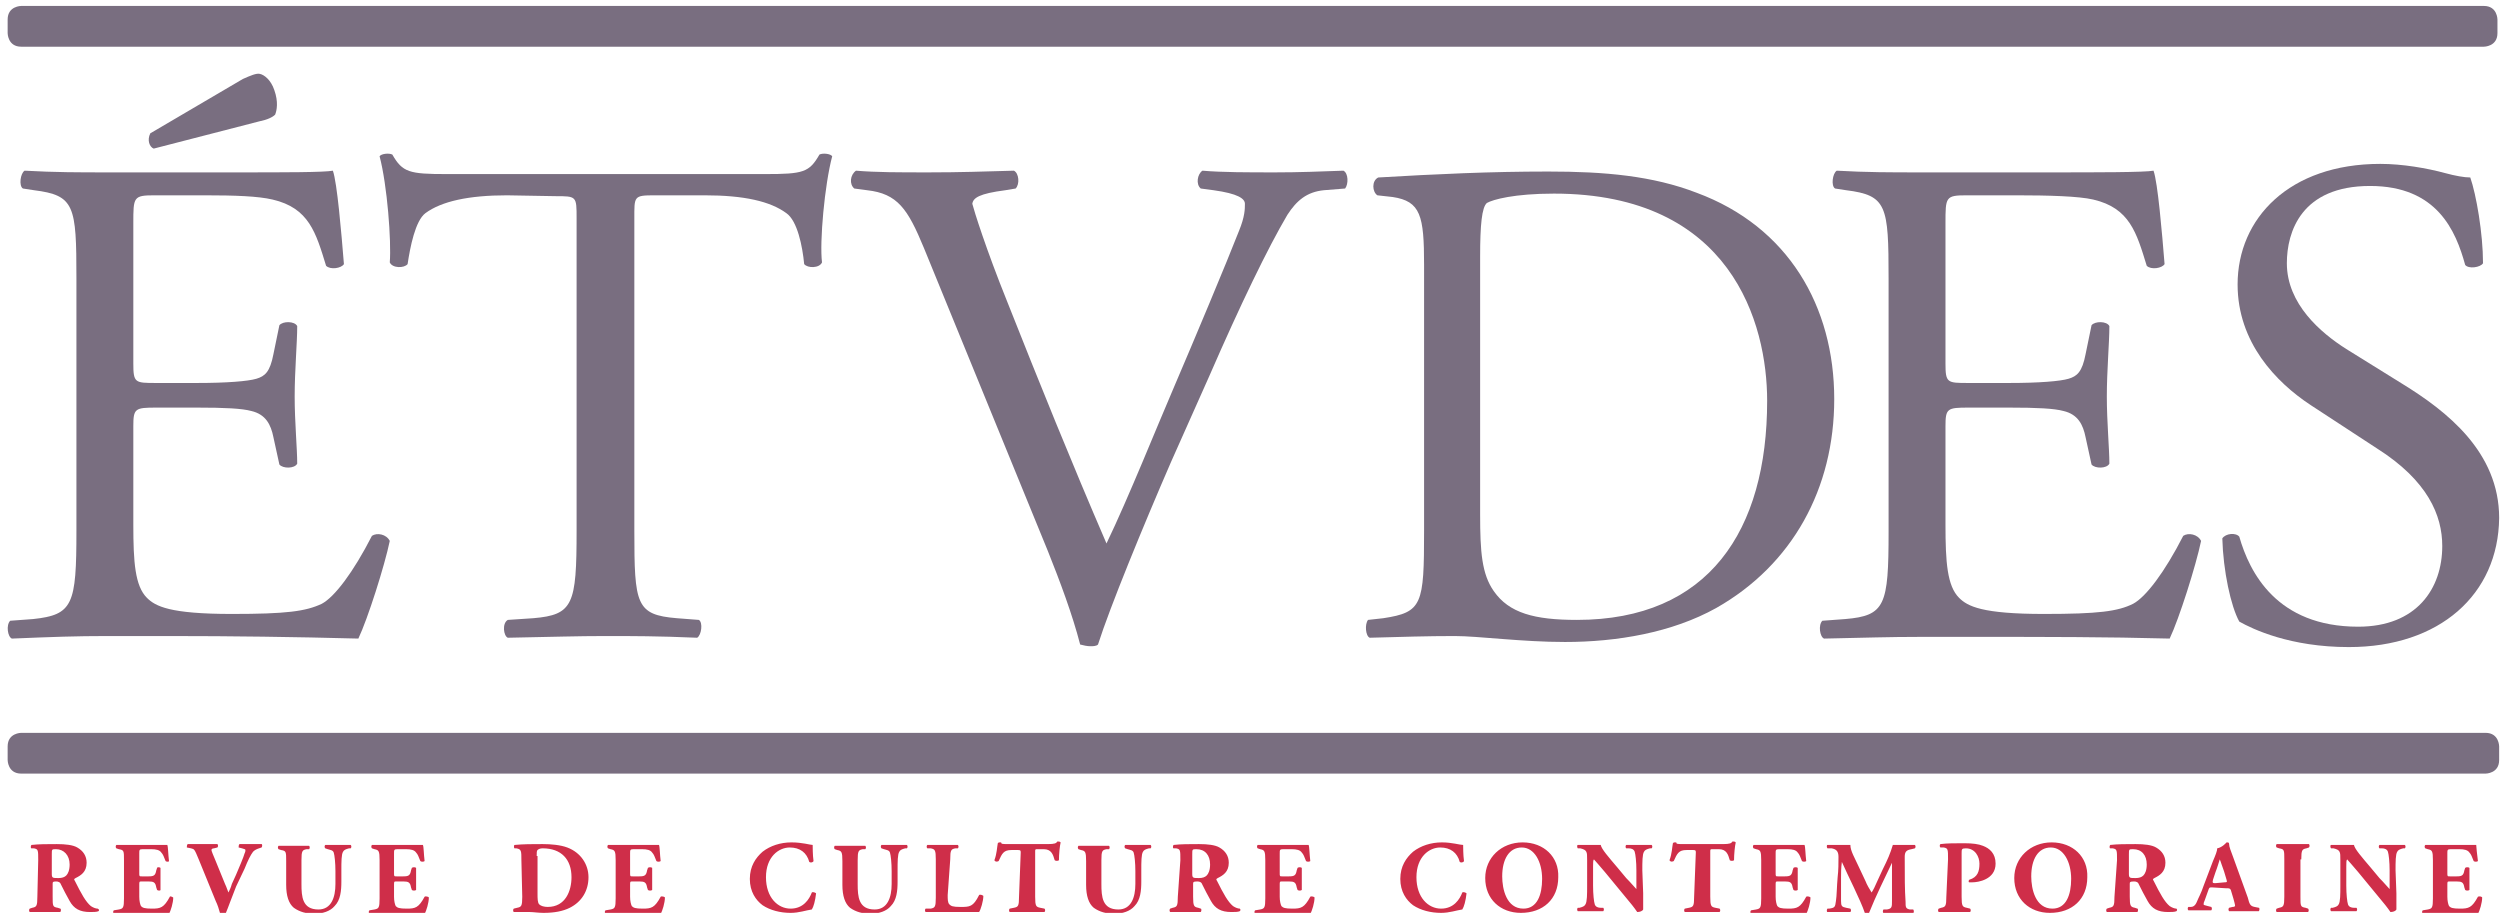
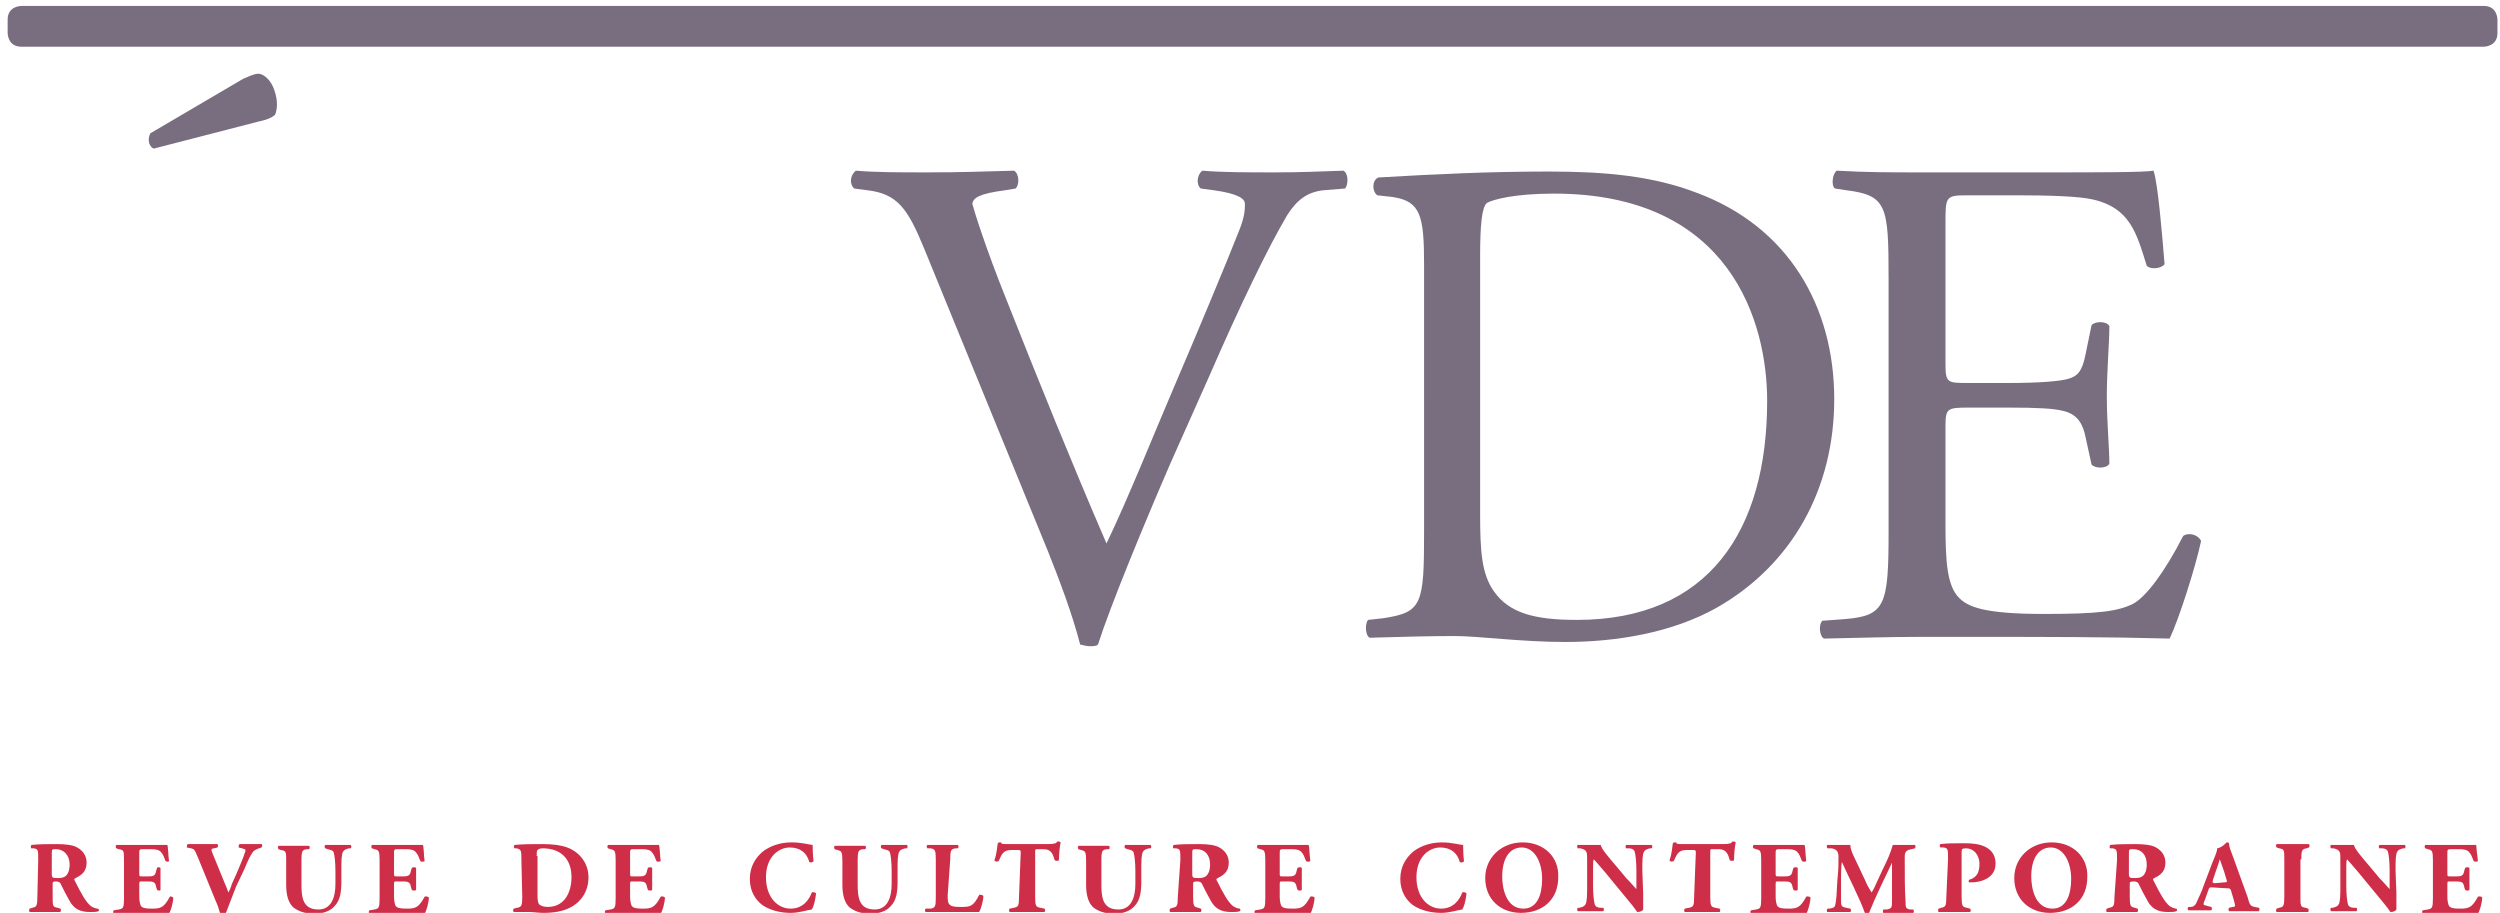
<svg xmlns="http://www.w3.org/2000/svg" xmlns:xlink="http://www.w3.org/1999/xlink" version="1.1" id="Calque_1" x="0px" y="0px" viewBox="0 0 294.4 107.5" style="enable-background:new 0 0 294.4 107.5;" xml:space="preserve">
  <style type="text/css">
	.st0{clip-path:url(#SVGID_00000130637876139961335580000001709108093524679042_);fill:#796E80;}
	.st1{clip-path:url(#SVGID_00000106116407533422791530000000655707284514401723_);fill:#796E80;}
	.st2{clip-path:url(#SVGID_00000039840523829024281410000002590993995427573399_);fill:#796E80;}
	.st3{clip-path:url(#SVGID_00000087373213566935412710000003923143566045545858_);fill:#796E80;}
	.st4{clip-path:url(#SVGID_00000005266610424055980810000003489535795246974641_);fill:#796E80;}
	.st5{clip-path:url(#SVGID_00000029025118341639437570000003320884998558317199_);fill:#796E80;}
	.st6{clip-path:url(#SVGID_00000163753900592153307910000005100194145829566336_);fill:#796E80;}
	.st7{clip-path:url(#SVGID_00000110430219802079347030000017971554995057414802_);fill:#796E80;}
	.st8{clip-path:url(#SVGID_00000088829376160557259560000001939551105154947240_);fill:#796E80;}
	.st9{clip-path:url(#SVGID_00000180363920739675002000000016064147227445258908_);fill:#CF2E49;}
</style>
  <g>
    <g>
      <g>
        <defs>
          <rect id="SVGID_1_" x="0.9" y="0.7" width="293.5" height="106.8" />
        </defs>
        <clipPath id="SVGID_00000123408464172010397600000000664713030059803827_">
          <use xlink:href="#SVGID_1_" style="overflow:visible;" />
        </clipPath>
-         <path style="clip-path:url(#SVGID_00000123408464172010397600000000664713030059803827_);fill:#796E80;" d="M9,32.8     c0-8.6-0.2-9.8-5-10.4l-1.3-0.2c-0.5-0.3-0.3-1.8,0.2-2.1c3.6,0.2,6.4,0.2,9.7,0.2h15.5c5.3,0,10.1,0,11.1-0.2     c0.5,1.4,1,7.3,1.3,11c-0.3,0.5-1.6,0.7-2.1,0.2c-1.2-3.9-2-6.8-6.3-7.8c-1.7-0.4-4.4-0.5-8-0.5h-5.9c-2.5,0-2.5,0.2-2.5,3.3     v16.5c0,2.3,0.2,2.3,2.7,2.3h4.8c3.5,0,6-0.2,7-0.5c1-0.3,1.6-0.8,2-2.9l0.7-3.4c0.4-0.5,1.8-0.5,2.1,0.1c0,2-0.3,5.2-0.3,8.3     c0,3,0.3,6.1,0.3,7.9c-0.3,0.6-1.7,0.6-2.1,0.1l-0.7-3.2c-0.3-1.5-0.9-2.7-2.6-3.1c-1.1-0.3-3.1-0.4-6.4-0.4h-4.8     c-2.5,0-2.7,0.1-2.7,2.2v11.6c0,4.4,0.2,7.2,1.6,8.6c1,1,2.7,1.9,10,1.9c6.4,0,8.7-0.3,10.6-1.2c1.5-0.8,3.7-3.7,5.9-8     c0.6-0.4,1.7-0.2,2.1,0.6c-0.6,2.9-2.6,9.2-3.7,11.5C34.7,75,27.3,74.9,20,74.9h-7.4C9,74.9,6.2,75,1.4,75.2     c-0.5-0.2-0.7-1.6-0.2-2.1l2.7-0.2C8.6,72.4,9,71.2,9,62.5L9,32.8L9,32.8L9,32.8z" />
      </g>
    </g>
    <g>
      <g>
        <defs>
          <rect id="SVGID_00000170973504005582204690000012501752663071308928_" x="0.9" y="0.7" width="293.5" height="106.8" />
        </defs>
        <clipPath id="SVGID_00000125600281722992274040000011192930966719049897_">
          <use xlink:href="#SVGID_00000170973504005582204690000012501752663071308928_" style="overflow:visible;" />
        </clipPath>
        <path style="clip-path:url(#SVGID_00000125600281722992274040000011192930966719049897_);fill:#796E80;" d="M167.7,31.2     c0-5.8-0.4-7.5-3.7-8l-1.8-0.2c-0.6-0.4-0.7-1.7,0.1-2.1c6.8-0.4,13.2-0.7,20-0.7c6.7,0,12.3,0.5,17.5,2.5     c10.8,4,16.2,13.4,16.2,24.3c0,10.5-4.9,19.5-13.9,24.6c-5.2,2.9-11.7,4-17.8,4c-5.1,0-10.2-0.7-13-0.7c-3.3,0-6.2,0.1-10,0.2     c-0.5-0.2-0.6-1.6-0.2-2.1l1.8-0.2c4.6-0.7,4.8-1.6,4.8-10.3L167.7,31.2L167.7,31.2z M174.3,60.6c0,4.4,0.2,7,1.6,9     c1.8,2.6,4.8,3.4,9.8,3.4c15.5,0,22.4-10.5,22.4-25.8c0-9.1-4.2-24.4-25.1-24.4c-4.7,0-7.2,0.7-7.9,1.1c-0.6,0.5-0.8,2.6-0.8,6.3     L174.3,60.6L174.3,60.6z" />
      </g>
    </g>
    <g>
      <g>
        <defs>
          <rect id="SVGID_00000106120706646788290960000007909609274909455537_" x="0.9" y="0.7" width="293.5" height="106.8" />
        </defs>
        <clipPath id="SVGID_00000008834137921774423410000005164760500373754032_">
          <use xlink:href="#SVGID_00000106120706646788290960000007909609274909455537_" style="overflow:visible;" />
        </clipPath>
        <path style="clip-path:url(#SVGID_00000008834137921774423410000005164760500373754032_);fill:#796E80;" d="M222.4,32.8     c0-8.6-0.2-9.8-5-10.4l-1.3-0.2c-0.5-0.3-0.3-1.8,0.2-2.1c3.5,0.2,6.4,0.2,9.7,0.2h15.5c5.3,0,11.1,0,12.1-0.2     c0.5,1.4,1,7.3,1.3,11c-0.3,0.5-1.6,0.7-2.1,0.2c-1.2-3.9-2-6.8-6.3-7.8c-1.7-0.4-5.3-0.5-9-0.5h-5.9c-2.5,0-2.5,0.2-2.5,3.3     v16.5c0,2.3,0.2,2.3,2.7,2.3h4.8c3.5,0,6-0.2,7-0.5c1-0.3,1.6-0.8,2-2.9l0.7-3.4c0.4-0.5,1.8-0.5,2.1,0.1c0,2-0.3,5.2-0.3,8.3     c0,3,0.3,6.1,0.3,7.9c-0.3,0.6-1.7,0.6-2.1,0.1l-0.7-3.2c-0.3-1.5-0.9-2.7-2.6-3.1c-1.1-0.3-3.1-0.4-6.4-0.4h-4.8     c-2.5,0-2.7,0.1-2.7,2.2v11.6c0,4.4,0.2,7.2,1.6,8.6c1,1,2.7,1.9,10,1.9c6.4,0,8.7-0.3,10.5-1.2c1.5-0.8,3.7-3.7,5.9-8     c0.6-0.4,1.7-0.2,2.1,0.6c-0.6,2.9-2.6,9.2-3.7,11.5c-7.4-0.2-14.8-0.2-22.1-0.2H226c-3.5,0-6.4,0.1-11.2,0.2     c-0.5-0.2-0.7-1.6-0.2-2.1l2.7-0.2c4.7-0.4,5.1-1.6,5.1-10.3L222.4,32.8L222.4,32.8L222.4,32.8z" />
      </g>
    </g>
    <g>
      <g>
        <defs>
          <rect id="SVGID_00000157293779692318505510000017464328529684022183_" x="0.9" y="0.7" width="293.5" height="106.8" />
        </defs>
        <clipPath id="SVGID_00000053536134698750910920000003809993411976206002_">
          <use xlink:href="#SVGID_00000157293779692318505510000017464328529684022183_" style="overflow:visible;" />
        </clipPath>
-         <path style="clip-path:url(#SVGID_00000053536134698750910920000003809993411976206002_);fill:#796E80;" d="M276.6,76.2     c-6.9,0-11.3-2.1-12.9-3c-1-1.8-1.9-6-2-9.8c0.4-0.6,1.6-0.7,2-0.2c1.2,4.2,4.4,10.6,14,10.6c6.9,0,9.9-4.5,9.9-9.5     c0-3.6-1.7-7.7-7.7-11.5l-7.8-5.1c-4.1-2.7-8.6-7.4-8.6-14.2c0-7.8,6.1-14.2,16.8-14.2c2.6,0,5.5,0.5,7.7,1.1     c1.1,0.3,2.2,0.5,2.9,0.5c0.7,2,1.5,6.6,1.5,10.1c-0.3,0.5-1.7,0.7-2.1,0.2c-1.1-4-3.3-9.3-11.2-9.3c-8.1,0-9.8,5.4-9.8,9.1     c0,4.8,4,8.2,7,10.1l6.6,4.1c5.2,3.2,11.4,8,11.4,15.8C294.2,70,287.3,76.2,276.6,76.2" />
      </g>
    </g>
    <g>
      <g>
        <defs>
          <rect id="SVGID_00000151517172550311003160000003991087964680391057_" x="0.9" y="0.7" width="293.5" height="106.8" />
        </defs>
        <clipPath id="SVGID_00000103945522775795045630000010150802267908177809_">
          <use xlink:href="#SVGID_00000151517172550311003160000003991087964680391057_" style="overflow:visible;" />
        </clipPath>
-         <path style="clip-path:url(#SVGID_00000103945522775795045630000010150802267908177809_);fill:#796E80;" d="M59.7,23     c-4.5,0-7.7,0.7-9.6,2.1c-1.2,0.9-1.8,4-2.1,6c-0.4,0.5-1.8,0.5-2.1-0.2c0.2-2.5-0.3-9.1-1.2-12.5c0.2-0.3,1.1-0.4,1.5-0.2     c1.2,2.1,2,2.3,6.4,2.3h0.6h36.9c4.5,0,5.2-0.2,6.4-2.3c0.4-0.2,1.3-0.1,1.5,0.2c-0.9,3.4-1.5,10.1-1.2,12.5     c-0.3,0.7-1.7,0.7-2.1,0.2c-0.2-2.1-0.8-5.1-2.1-6c-1.9-1.4-5-2.1-9.6-2.1h-5.9c-2.5,0-2.4,0.1-2.4,2.8v36.7     c0,8.7,0.2,9.9,5,10.3l2.6,0.2c0.5,0.3,0.3,1.8-0.2,2.1c-4.7-0.2-7.5-0.2-10.8-0.2s-6.2,0.1-11.5,0.2c-0.5-0.2-0.7-1.7,0-2.1     l3-0.2c4.7-0.4,5.1-1.6,5.1-10.3V25.7c0-2.6,0-2.6-2.5-2.6L59.7,23L59.7,23z" />
      </g>
    </g>
    <g>
      <g>
        <defs>
          <rect id="SVGID_00000048461859365832506710000012207839823819015827_" x="0.9" y="0.7" width="293.5" height="106.8" />
        </defs>
        <clipPath id="SVGID_00000114034042462759525420000011379668442660359828_">
          <use xlink:href="#SVGID_00000048461859365832506710000012207839823819015827_" style="overflow:visible;" />
        </clipPath>
        <path style="clip-path:url(#SVGID_00000114034042462759525420000011379668442660359828_);fill:#796E80;" d="M108.8,29.2     c-1.9-4.6-3.1-6.4-6.7-6.8l-1.5-0.2c-0.6-0.5-0.5-1.6,0.2-2.1c2.4,0.2,5,0.2,8.6,0.2c3.6,0,6.5-0.1,10-0.2     c0.6,0.3,0.7,1.6,0.2,2.1l-1.2,0.2c-3.1,0.4-3.8,0.9-3.9,1.6c0.2,0.8,1.6,5.3,4.1,11.5c3.8,9.6,7.6,19,11.7,28.5     c2.6-5.4,6-13.9,7.9-18.3c2.4-5.6,6.3-14.9,7.7-18.5c0.7-1.7,0.7-2.6,0.7-3.2s-0.8-1.2-3.7-1.6l-1.5-0.2     c-0.6-0.5-0.4-1.7,0.2-2.1c2.3,0.2,5.4,0.2,8.6,0.2c2.7,0,5.3-0.1,8-0.2c0.6,0.3,0.6,1.6,0.2,2.1l-2.5,0.2     c-2,0.2-3.2,1.2-4.3,2.9c-2.3,3.9-5.5,10.5-9.2,19l-4.5,10.1c-3.3,7.6-7.2,17.1-8.6,21.5c-0.2,0.2-0.6,0.2-0.9,0.2     c-0.4,0-0.8-0.1-1.2-0.2c-0.9-3.5-2.4-7.5-3.8-11L108.8,29.2z" />
      </g>
    </g>
    <g>
      <g>
        <defs>
          <rect id="SVGID_00000066494706277068278840000011532181076271557292_" x="0.9" y="0.7" width="293.5" height="106.8" />
        </defs>
        <clipPath id="SVGID_00000175308430408053878000000018291740870545079699_">
          <use xlink:href="#SVGID_00000066494706277068278840000011532181076271557292_" style="overflow:visible;" />
        </clipPath>
-         <path style="clip-path:url(#SVGID_00000175308430408053878000000018291740870545079699_);fill:#796E80;" d="M2.5,86.3     c0,0-1.6,0-1.6,1.6v1.6c0,0,0,1.6,1.6,1.6h290.2c0,0,1.6,0,1.6-1.6v-1.6c0,0,0-1.6-1.6-1.6H2.5z" />
      </g>
    </g>
    <g>
      <g>
        <defs>
          <rect id="SVGID_00000048494837247498646120000009994007200288089751_" x="0.9" y="0.7" width="293.5" height="106.8" />
        </defs>
        <clipPath id="SVGID_00000129892524794850456080000014692325461288429490_">
          <use xlink:href="#SVGID_00000048494837247498646120000009994007200288089751_" style="overflow:visible;" />
        </clipPath>
        <path style="clip-path:url(#SVGID_00000129892524794850456080000014692325461288429490_);fill:#796E80;" d="M2.5,0.7     c0,0-1.6,0-1.6,1.6v1.6c0,0,0,1.6,1.6,1.6h290c0,0,1.6,0,1.6-1.6V2.3c0,0,0-1.6-1.6-1.6H2.5z" />
      </g>
    </g>
    <g>
      <g>
        <defs>
          <rect id="SVGID_00000181081396550900579750000000428447553019717791_" x="0.9" y="0.7" width="293.5" height="106.8" />
        </defs>
        <clipPath id="SVGID_00000160882220775057049860000001571950503853643933_">
          <use xlink:href="#SVGID_00000181081396550900579750000000428447553019717791_" style="overflow:visible;" />
        </clipPath>
        <path style="clip-path:url(#SVGID_00000160882220775057049860000001571950503853643933_);fill:#796E80;" d="M18.1,17.5     c-0.5-0.2-0.8-1-0.4-1.8l10.9-6.4c0.9-0.4,1.6-0.7,2-0.6c0.5,0.1,1.3,0.7,1.7,1.9c0.5,1.4,0.3,2.4,0.1,2.9     c-0.3,0.3-0.9,0.6-1.9,0.8L18.1,17.5z" />
      </g>
    </g>
    <g>
      <g>
        <defs>
          <rect id="SVGID_00000008853431075171597450000014960965577585242271_" x="0.9" y="0.7" width="293.5" height="106.8" />
        </defs>
        <clipPath id="SVGID_00000062174659326988448300000002201100284374224024_">
          <use xlink:href="#SVGID_00000008853431075171597450000014960965577585242271_" style="overflow:visible;" />
        </clipPath>
        <path style="clip-path:url(#SVGID_00000062174659326988448300000002201100284374224024_);fill:#CF2E49;" d="M4.4,105.6     c0,1.1-0.1,1.2-0.6,1.3L3.5,107c-0.1,0.1-0.1,0.3,0,0.4c0.6,0,1.2,0,1.8,0c0.6,0,1.1,0,1.8,0c0.1-0.1,0.1-0.4,0-0.4l-0.3-0.1     c-0.6-0.1-0.6-0.2-0.6-1.3v-1.5c0-0.2,0-0.3,0.4-0.3c0.3,0,0.5,0.1,0.6,0.4c0.3,0.6,0.6,1.2,1,1.9c0.5,0.9,1.2,1.3,2.4,1.3     c0.4,0,0.8,0,1-0.1c0.1-0.1,0.1-0.2-0.1-0.3c-0.2,0-0.5-0.1-0.8-0.3c-0.6-0.5-1.1-1.4-1.9-3c-0.1-0.1-0.1-0.2,0.1-0.3     c0.6-0.3,1.3-0.7,1.3-1.8c0-0.8-0.4-1.4-1.1-1.8c-0.5-0.3-1.4-0.4-2.4-0.4c-1.2,0-2.1,0-3,0.1c-0.1,0.1-0.1,0.4,0,0.4l0.3,0     c0.5,0.1,0.5,0.2,0.5,1.4L4.4,105.6L4.4,105.6z M6.1,100.6c0-0.6,0-0.6,0.5-0.6c0.9,0,1.6,0.7,1.6,1.8c0,0.7-0.2,1.1-0.4,1.3     c-0.2,0.2-0.5,0.3-0.9,0.3c-0.7,0-0.8,0-0.8-0.5L6.1,100.6L6.1,100.6z M16.4,100.5c0-0.4,0-0.5,0.4-0.5h1c0.6,0,1,0.1,1.2,0.4     c0.2,0.2,0.3,0.5,0.5,1c0.1,0.1,0.4,0.1,0.4,0c-0.1-0.8-0.1-1.7-0.2-1.9c-0.2,0-0.9,0-1.6,0h-2.6c-0.6,0-1.2,0-1.8,0     c-0.1,0.1-0.1,0.3,0,0.4l0.3,0.1c0.6,0.1,0.6,0.2,0.6,1.3v4.5c0,1.1-0.1,1.2-0.6,1.3l-0.6,0.1c-0.1,0.1-0.1,0.3,0,0.4     c0.9,0,1.5,0,2.1,0h1.6c1,0,2.2,0,2.8,0c0.2-0.3,0.5-1.3,0.5-1.9c-0.1-0.1-0.4-0.2-0.4-0.1c-0.7,1.3-1.1,1.4-2.1,1.4     c-0.9,0-1.1-0.1-1.3-0.3c-0.1-0.2-0.2-0.6-0.2-1.1v-1.4c0-0.4,0-0.4,0.3-0.4h0.8c0.6,0,0.8,0.1,0.9,0.7l0.1,0.3     c0.1,0.1,0.4,0.1,0.4,0c0-0.4,0-0.8,0-1.3c0-0.5,0-0.9,0-1.3c-0.1-0.1-0.4-0.1-0.4,0l-0.1,0.3c-0.1,0.6-0.3,0.7-0.9,0.7h-0.8     c-0.3,0-0.3,0-0.3-0.4L16.4,100.5L16.4,100.5z M28.8,102.3c0.4-1,0.7-1.6,1-2c0.2-0.2,0.4-0.3,0.7-0.4l0.3-0.1     c0.1-0.1,0.1-0.4,0-0.4c-0.4,0-0.7,0-1.1,0c-0.5,0-0.9,0-1.5,0c-0.1,0.1-0.1,0.3-0.1,0.4l0.4,0.1c0.3,0.1,0.4,0.1,0.4,0.2     c0,0.1,0,0.2-0.1,0.4c-0.1,0.4-0.7,1.8-1,2.5l-0.5,1.1c-0.1,0.4-0.3,0.8-0.4,1c-0.1-0.2-0.2-0.6-0.4-1l-1.1-2.7     c-0.3-0.7-0.5-1.2-0.5-1.3c0-0.1,0.1-0.2,0.3-0.2l0.4-0.1c0.1-0.1,0.1-0.3,0-0.4c-0.7,0-1.3,0-1.8,0c-0.6,0-1,0-1.7,0     c-0.1,0.1-0.1,0.3-0.1,0.4l0.5,0.1c0.4,0.1,0.4,0.1,0.9,1.3l2,4.9c0.2,0.4,0.4,1,0.5,1.4c0.1,0.1,0.2,0.1,0.3,0.1     c0.2,0,0.3,0,0.4-0.1c0.3-0.7,0.6-1.6,1.2-3.1L28.8,102.3z M33.7,104.2c0,1.3,0.3,2.2,0.9,2.7c0.7,0.5,1.5,0.7,2.4,0.7     c1,0,1.9-0.3,2.4-0.9c0.7-0.7,0.8-1.8,0.8-2.9v-1.3c0-1,0-1.9,0.2-2.2c0.1-0.2,0.3-0.3,0.7-0.4l0.2,0c0.1-0.1,0.1-0.3,0-0.4     c-0.5,0-0.9,0-1.4,0c-0.5,0-1,0-1.6,0c-0.1,0.1-0.1,0.3,0,0.4l0.3,0.1c0.3,0.1,0.6,0.1,0.7,0.4c0.1,0.3,0.2,1.2,0.2,2.2v1.5     c0,1.6-0.5,3-2,3c-1.9,0-2-1.5-2-3v-2.8c0-1.1,0.1-1.2,0.6-1.3l0.3,0c0.1-0.1,0.1-0.3,0-0.4c-0.6,0-1.2,0-1.8,0     c-0.6,0-1.2,0-1.8,0c-0.1,0.1-0.1,0.3,0,0.4l0.3,0.1c0.6,0.1,0.6,0.2,0.6,1.3L33.7,104.2L33.7,104.2L33.7,104.2z M46.4,100.5     c0-0.4,0-0.5,0.4-0.5h1c0.6,0,1,0.1,1.2,0.4c0.2,0.2,0.3,0.5,0.5,1c0.1,0.1,0.4,0.1,0.5,0c-0.1-0.8-0.1-1.7-0.2-1.9     c-0.2,0-0.9,0-1.6,0h-2.6c-0.6,0-1.2,0-1.8,0c-0.1,0.1-0.1,0.3,0,0.4l0.3,0.1c0.5,0.1,0.6,0.2,0.6,1.3v4.5c0,1.1-0.1,1.2-0.6,1.3     l-0.6,0.1c-0.1,0.1-0.1,0.3,0,0.4c0.9,0,1.5,0,2.1,0h1.6c1,0,2.2,0,2.8,0c0.2-0.3,0.5-1.3,0.5-1.9c0-0.1-0.4-0.2-0.5-0.1     c-0.7,1.3-1.1,1.4-2.1,1.4c-0.9,0-1.1-0.1-1.3-0.3c-0.1-0.2-0.2-0.6-0.2-1.1v-1.4c0-0.4,0-0.4,0.3-0.4h0.8c0.6,0,0.8,0.1,0.9,0.7     l0.1,0.3c0.1,0.1,0.4,0.1,0.5,0c0-0.4,0-0.8,0-1.3c0-0.5,0-0.9,0-1.3c-0.1-0.1-0.4-0.1-0.5,0l-0.1,0.3c-0.1,0.6-0.3,0.7-0.9,0.7     h-0.8c-0.3,0-0.3,0-0.3-0.4L46.4,100.5L46.4,100.5z M61.5,105.6c0,1.1-0.1,1.2-0.6,1.3l-0.4,0.1c-0.1,0.1-0.1,0.3,0,0.4     c0.7,0,1.3,0,1.9,0c0.4,0,1,0.1,1.6,0.1c1.3,0,2.3-0.2,3.1-0.6c1.4-0.7,2.2-2,2.2-3.6c0-1.5-0.9-2.9-2.5-3.5     c-0.8-0.3-1.9-0.4-2.9-0.4c-1.3,0-2.2,0-3.3,0.1c-0.1,0-0.1,0.4,0,0.4l0.2,0c0.6,0.1,0.6,0.3,0.6,1.4L61.5,105.6L61.5,105.6     L61.5,105.6z M63.2,100.8c0-0.4,0-0.6,0.1-0.7c0.1-0.1,0.3-0.2,0.6-0.2c2.2,0,3.4,1.3,3.4,3.4c0,1.6-0.7,3.5-2.8,3.5     c-0.4,0-0.8-0.1-1-0.3c-0.2-0.2-0.2-0.7-0.2-1.3V100.8z M74.2,100.5c0-0.4,0-0.5,0.4-0.5h1c0.6,0,1,0.1,1.2,0.4     c0.2,0.2,0.3,0.5,0.5,1c0.1,0.1,0.4,0.1,0.5,0c-0.1-0.8-0.1-1.7-0.2-1.9c-0.2,0-0.9,0-1.6,0h-2.6c-0.6,0-1.2,0-1.8,0     c-0.1,0.1-0.1,0.3,0,0.4l0.3,0.1c0.5,0.1,0.6,0.2,0.6,1.3v4.5c0,1.1-0.1,1.2-0.6,1.3l-0.6,0.1c-0.1,0.1-0.1,0.3,0,0.4     c0.9,0,1.5,0,2.1,0h1.6c1,0,2.2,0,2.8,0c0.2-0.3,0.5-1.3,0.5-1.9c0-0.1-0.4-0.2-0.5-0.1c-0.7,1.3-1.1,1.4-2.1,1.4     c-0.9,0-1.1-0.1-1.3-0.3c-0.1-0.2-0.2-0.6-0.2-1.1v-1.4c0-0.4,0-0.4,0.3-0.4h0.8c0.6,0,0.8,0.1,0.9,0.7l0.1,0.3     c0.1,0.1,0.4,0.1,0.5,0c0-0.4,0-0.8,0-1.3c0-0.5,0-0.9,0-1.3c-0.1-0.1-0.4-0.1-0.5,0l-0.1,0.3c-0.1,0.6-0.3,0.7-0.9,0.7h-0.8     c-0.3,0-0.3,0-0.3-0.4V100.5z M93.2,99.2c-1.3,0-2.5,0.4-3.4,1.1c-0.8,0.7-1.5,1.7-1.5,3.2c0,1.5,0.7,2.5,1.5,3.1     c0.9,0.6,2.1,0.9,3.3,0.9c1,0,1.8-0.3,2.5-0.4c0.2-0.3,0.4-1,0.5-1.9c-0.1-0.1-0.4-0.2-0.5-0.1c-0.3,0.8-1,1.9-2.5,1.9     c-1.5,0-2.9-1.3-2.9-3.7c0-2.4,1.5-3.5,2.8-3.5c1.2,0,2,0.6,2.3,1.7c0.1,0.1,0.4,0.1,0.5-0.1c-0.1-0.7-0.1-1.7-0.1-1.9     C95.4,99.5,94.5,99.2,93.2,99.2 M99.2,104.2c0,1.3,0.3,2.2,0.9,2.7c0.7,0.5,1.5,0.7,2.4,0.7c1,0,1.9-0.3,2.4-0.9     c0.7-0.7,0.8-1.8,0.8-2.9v-1.3c0-1,0-1.9,0.2-2.2c0.1-0.2,0.3-0.3,0.7-0.4l0.2,0c0.1-0.1,0.1-0.3,0-0.4c-0.5,0-0.9,0-1.4,0     c-0.5,0-1,0-1.6,0c-0.1,0.1-0.1,0.3,0,0.4l0.3,0.1c0.3,0.1,0.6,0.1,0.7,0.4c0.1,0.3,0.2,1.2,0.2,2.2v1.5c0,1.6-0.5,3-2,3     c-1.9,0-2-1.5-2-3v-2.8c0-1.1,0.1-1.2,0.6-1.3l0.3,0c0.1-0.1,0.1-0.3,0-0.4c-0.6,0-1.2,0-1.8,0s-1.2,0-1.8,0     c-0.1,0.1-0.1,0.3,0,0.4l0.3,0.1c0.5,0.1,0.6,0.2,0.6,1.3L99.2,104.2L99.2,104.2L99.2,104.2z M111.9,101.2c0-1.1,0.1-1.2,0.6-1.3     l0.3,0c0.1-0.1,0.1-0.3,0-0.4c-0.6,0-1.2,0-1.8,0s-1.2,0-1.8,0c-0.1,0.1-0.1,0.3,0,0.4l0.4,0c0.5,0.1,0.6,0.2,0.6,1.3v4.5     c0,1.1-0.1,1.2-0.6,1.3L109,107c-0.1,0.1-0.1,0.3,0,0.4c0.8,0,1.4,0,1.9,0h1.6c1,0,2.2,0,2.8,0c0.2-0.3,0.5-1.3,0.5-1.9     c-0.1-0.1-0.4-0.2-0.5-0.1c-0.7,1.4-1.1,1.4-2.2,1.4c-0.9,0-1.1-0.1-1.3-0.3c-0.2-0.2-0.2-0.6-0.2-1.1L111.9,101.2L111.9,101.2z      M120,105.6c0,1.1-0.1,1.2-0.6,1.3l-0.5,0.1c-0.1,0.1-0.1,0.3,0,0.4c0.9,0,1.5,0,2.1,0c0.5,0,1.2,0,2,0c0.1-0.1,0.1-0.3,0-0.4     l-0.5-0.1c-0.5-0.1-0.6-0.2-0.6-1.3v-5.3c0-0.3,0-0.3,0.3-0.3h0.7c0.9,0,1.1,0.6,1.3,1.3c0.1,0.1,0.4,0.1,0.5,0     c0-0.7,0.1-1.7,0.2-2.1c0,0-0.1-0.1-0.2-0.1s-0.1,0-0.2,0c-0.1,0.2-0.3,0.3-1.1,0.3h-4.5c-0.9,0-1,0-1-0.2c0,0-0.1,0-0.2,0     c-0.1,0-0.1,0-0.2,0.1c-0.1,0.5-0.1,1.2-0.4,2c0.1,0.2,0.3,0.2,0.5,0.1c0.4-0.9,0.6-1.3,1.5-1.3h0.8c0.3,0,0.3,0.1,0.3,0.3     L120,105.6L120,105.6L120,105.6z M127.9,104.2c0,1.3,0.3,2.2,0.9,2.7c0.7,0.5,1.5,0.7,2.4,0.7c1,0,1.9-0.3,2.4-0.9     c0.7-0.7,0.8-1.8,0.8-2.9v-1.3c0-1,0-1.9,0.2-2.2c0.1-0.2,0.3-0.3,0.7-0.4l0.2,0c0.1-0.1,0.1-0.3,0-0.4c-0.5,0-0.9,0-1.4,0     c-0.5,0-1,0-1.6,0c-0.1,0.1-0.1,0.3,0,0.4l0.3,0.1c0.3,0.1,0.6,0.1,0.7,0.4c0.1,0.3,0.2,1.2,0.2,2.2v1.5c0,1.6-0.5,3-2,3     c-1.9,0-2-1.5-2-3v-2.8c0-1.1,0.1-1.2,0.6-1.3l0.3,0c0.1-0.1,0.1-0.3,0-0.4c-0.6,0-1.2,0-1.8,0s-1.2,0-1.8,0     c-0.1,0.1-0.1,0.3,0,0.4l0.3,0.1c0.5,0.1,0.6,0.2,0.6,1.3L127.9,104.2L127.9,104.2L127.9,104.2z M138.7,105.6     c0,1.1-0.1,1.2-0.6,1.3l-0.3,0.1c-0.1,0.1-0.1,0.3,0,0.4c0.6,0,1.2,0,1.8,0c0.6,0,1.1,0,1.8,0c0.1-0.1,0.1-0.4,0-0.4l-0.3-0.1     c-0.5-0.1-0.6-0.2-0.6-1.3v-1.5c0-0.2,0-0.3,0.5-0.3c0.3,0,0.5,0.1,0.6,0.4c0.3,0.6,0.6,1.2,1,1.9c0.5,0.9,1.2,1.3,2.4,1.3     c0.4,0,0.8,0,1-0.1c0.1-0.1,0.1-0.2,0-0.3c-0.2,0-0.5-0.1-0.8-0.3c-0.6-0.5-1.1-1.4-1.9-3c-0.1-0.1-0.1-0.2,0.1-0.3     c0.6-0.3,1.3-0.7,1.3-1.8c0-0.8-0.4-1.4-1.1-1.8c-0.5-0.3-1.4-0.4-2.4-0.4c-1.2,0-2.1,0-3,0.1c-0.1,0.1-0.1,0.4,0,0.4l0.3,0     c0.5,0.1,0.5,0.2,0.5,1.4L138.7,105.6L138.7,105.6L138.7,105.6z M140.4,100.6c0-0.6,0-0.6,0.5-0.6c1,0,1.6,0.7,1.6,1.8     c0,0.7-0.2,1.1-0.4,1.3c-0.2,0.2-0.5,0.3-0.9,0.3c-0.7,0-0.8,0-0.8-0.5L140.4,100.6L140.4,100.6z M150.7,100.5     c0-0.4,0-0.5,0.4-0.5h1c0.6,0,1,0.1,1.2,0.4c0.2,0.2,0.3,0.5,0.5,1c0.1,0.1,0.4,0.1,0.5,0c-0.1-0.8-0.1-1.7-0.2-1.9     c-0.2,0-0.9,0-1.6,0h-2.6c-0.6,0-1.2,0-1.8,0c-0.1,0.1-0.1,0.3,0,0.4l0.3,0.1c0.5,0.1,0.6,0.2,0.6,1.3v4.5c0,1.1-0.1,1.2-0.6,1.3     l-0.6,0.1c-0.1,0.1-0.1,0.3,0,0.4c0.9,0,1.5,0,2.1,0h1.6c1,0,2.2,0,2.8,0c0.2-0.3,0.5-1.3,0.5-1.9c0-0.1-0.4-0.2-0.5-0.1     c-0.7,1.3-1.1,1.4-2.1,1.4c-0.9,0-1.1-0.1-1.3-0.3c-0.1-0.2-0.2-0.6-0.2-1.1v-1.4c0-0.4,0-0.4,0.3-0.4h0.8c0.6,0,0.8,0.1,0.9,0.7     l0.1,0.3c0.1,0.1,0.4,0.1,0.5,0c0-0.4,0-0.8,0-1.3c0-0.5,0-0.9,0-1.3c-0.1-0.1-0.4-0.1-0.5,0l-0.1,0.3c-0.1,0.6-0.3,0.7-0.9,0.7     h-0.8c-0.3,0-0.3,0-0.3-0.4L150.7,100.5L150.7,100.5z M169.8,99.2c-1.3,0-2.5,0.4-3.4,1.1c-0.8,0.7-1.5,1.7-1.5,3.2     c0,1.5,0.7,2.5,1.5,3.1c0.9,0.6,2.1,0.9,3.3,0.9c1,0,1.8-0.3,2.5-0.4c0.2-0.3,0.4-1,0.5-1.9c-0.1-0.1-0.4-0.2-0.5-0.1     c-0.3,0.8-1,1.9-2.5,1.9c-1.5,0-2.9-1.3-2.9-3.7c0-2.4,1.5-3.5,2.8-3.5c1.2,0,2,0.6,2.3,1.7c0.1,0.1,0.4,0.1,0.5-0.1     c-0.1-0.7-0.1-1.7-0.1-1.9C171.9,99.5,171,99.2,169.8,99.2 M179.3,99.2c-2.5,0-4.4,1.8-4.4,4.2c0,2.5,1.8,4.1,4.2,4.1     c2.6,0,4.4-1.6,4.4-4.2C183.6,100.9,181.8,99.2,179.3,99.2 M181.6,103.5c0,1.9-0.6,3.5-2.2,3.5c-2,0-2.5-2.3-2.5-3.8     c0-2,0.8-3.4,2.3-3.4C180.7,99.8,181.6,101.5,181.6,103.5 M193.4,102.5c0-1,0-1.9,0.2-2.2c0.1-0.2,0.3-0.3,0.7-0.4l0.2,0     c0.1-0.1,0.1-0.3,0-0.4c-0.5,0-0.9,0-1.4,0c-0.5,0-1,0-1.6,0c-0.1,0.1-0.1,0.3,0,0.4l0.3,0c0.3,0,0.6,0.1,0.7,0.4     c0.1,0.3,0.2,1.2,0.2,2.2v1.7c0,0.2,0,0.4,0,0.5c-0.3-0.3-0.6-0.7-1.2-1.3l-1-1.2c-1.1-1.3-1.9-2.2-2-2.7c-0.3,0-0.6,0-1,0     c-0.5,0-1.1,0-1.7,0c-0.1,0-0.1,0.3,0,0.4l0.3,0c0.4,0.1,0.6,0.2,0.7,0.4c0.1,0.2,0.1,0.4,0.1,1v3c0,1,0,1.9-0.2,2.2     c-0.1,0.2-0.3,0.3-0.7,0.4l-0.2,0c-0.1,0.1-0.1,0.3,0,0.4c0.5,0,0.9,0,1.4,0c0.5,0,1,0,1.6,0c0.1-0.1,0.1-0.3,0-0.4l-0.3,0     c-0.3,0-0.6-0.1-0.7-0.4c-0.1-0.3-0.2-1.2-0.2-2.2V102c0-0.4,0-0.7,0.1-0.8c0.2,0.2,0.6,0.7,1.3,1.5l2.8,3.4c0.6,0.7,1,1.3,1,1.3     c0.3,0,0.6-0.1,0.7-0.3c0-0.4,0-1.2,0-1.9L193.4,102.5L193.4,102.5L193.4,102.5z M199.5,105.6c0,1.1-0.1,1.2-0.6,1.3l-0.5,0.1     c-0.1,0.1-0.1,0.3,0,0.4c0.9,0,1.5,0,2.1,0c0.5,0,1.2,0,2,0c0.1-0.1,0.1-0.3,0-0.4l-0.5-0.1c-0.5-0.1-0.6-0.2-0.6-1.3v-5.3     c0-0.3,0-0.3,0.3-0.3h0.7c0.9,0,1.1,0.6,1.3,1.3c0.1,0.1,0.4,0.1,0.5,0c0-0.7,0.1-1.7,0.2-2.1c0,0-0.1-0.1-0.2-0.1s-0.1,0-0.2,0     c-0.1,0.2-0.3,0.3-1.1,0.3h-4.5c-0.9,0-1,0-1-0.2c0,0-0.1,0-0.2,0c-0.1,0-0.1,0-0.2,0.1c-0.1,0.5-0.1,1.2-0.4,2     c0.1,0.2,0.3,0.2,0.5,0.1c0.4-0.9,0.6-1.3,1.5-1.3h0.8c0.3,0,0.3,0.1,0.3,0.3L199.5,105.6L199.5,105.6z M209.1,100.5     c0-0.4,0-0.5,0.4-0.5h1c0.6,0,1,0.1,1.2,0.4c0.2,0.2,0.3,0.5,0.5,1c0.1,0.1,0.4,0.1,0.5,0c-0.1-0.8-0.1-1.7-0.2-1.9     c-0.2,0-0.9,0-1.6,0h-2.6c-0.6,0-1.2,0-1.8,0c-0.1,0.1-0.1,0.3,0,0.4l0.3,0.1c0.5,0.1,0.6,0.2,0.6,1.3v4.5c0,1.1-0.1,1.2-0.6,1.3     l-0.6,0.1c-0.1,0.1-0.1,0.3,0,0.4c0.9,0,1.5,0,2.1,0h1.6c1,0,2.2,0,2.8,0c0.2-0.3,0.5-1.3,0.5-1.9c0-0.1-0.4-0.2-0.5-0.1     c-0.7,1.3-1.1,1.4-2.1,1.4c-0.9,0-1.1-0.1-1.3-0.3c-0.1-0.2-0.2-0.6-0.2-1.1v-1.4c0-0.4,0-0.4,0.3-0.4h0.8c0.6,0,0.8,0.1,0.9,0.7     l0.1,0.3c0.1,0.1,0.4,0.1,0.5,0c0-0.4,0-0.8,0-1.3c0-0.5,0-0.9,0-1.3c-0.1-0.1-0.4-0.1-0.5,0l-0.1,0.3c-0.1,0.6-0.3,0.7-0.9,0.7     h-0.8c-0.3,0-0.3,0-0.3-0.4L209.1,100.5L209.1,100.5z M215.7,99.9c0.5,0.1,0.8,0.3,0.8,1c0,0.7,0,1.6-0.1,2.4     c-0.1,1.1-0.1,2.2-0.2,2.8c-0.1,0.7-0.1,0.8-0.8,0.9l-0.2,0c-0.1,0.1-0.1,0.4,0,0.4c0.5,0,1,0,1.3,0c0.5,0,1,0,1.4,0     c0.1-0.1,0.1-0.3,0-0.4l-0.5-0.1c-0.5-0.1-0.6-0.2-0.6-0.8c0-0.7,0-1.9,0-2.7c0-0.6,0-1.2,0.1-1.9h0c0.7,1.6,2.2,4.5,2.7,6     c0.1,0,0.2,0.1,0.3,0.1c0.1,0,0.2,0,0.2-0.1c0.8-2,1.8-4,2.7-5.9h0v1.4l0,3.1c0,0.7,0,0.9-0.6,1l-0.4,0c-0.1,0.1-0.1,0.4,0,0.4     c0.6,0,1.3,0,1.8,0c0.6,0,1.1,0,1.7,0c0.1,0,0.1-0.3,0-0.4l-0.4,0c-0.5-0.1-0.5-0.3-0.5-0.9c-0.1-1.5-0.1-2.8-0.1-5.3     c0-0.6,0.2-0.8,0.8-0.9l0.4-0.1c0.1-0.1,0.1-0.3,0-0.4c-0.4,0-1,0-1.4,0c-0.4,0-0.6,0-1.2,0c-0.3,1-0.6,1.7-1.2,2.9l-0.6,1.3     c-0.3,0.7-0.5,1.1-0.7,1.4c-0.2-0.3-0.6-1-0.7-1.3l-0.8-1.7c-0.5-1.1-1-1.9-1-2.6c-0.4,0-0.8,0-1.2,0c-0.6,0-1.1,0-1.5,0     c-0.1,0-0.1,0.3,0,0.4L215.7,99.9z M229.2,105.6c0,1.1-0.1,1.2-0.6,1.3l-0.3,0.1c-0.1,0.1-0.1,0.3,0,0.4c0.7,0,1.2,0,1.8,0     c0.6,0,1.2,0,1.9,0c0.1-0.1,0.1-0.3,0-0.4l-0.4-0.1c-0.5-0.1-0.6-0.2-0.6-1.3v-5.1c0-0.5,0-0.6,0.5-0.6c1.1,0,1.6,1,1.6,1.8     c0,0.9-0.2,1.6-1.2,1.9c-0.1,0.1-0.1,0.3,0,0.3c0.1,0,0.2,0,0.4,0c0.6,0,2.7-0.3,2.7-2.2c0-1.2-0.7-1.8-1.5-2.1     c-0.5-0.2-1.2-0.3-2.2-0.3c-1.1,0-2,0-2.8,0.1c-0.1,0.1-0.1,0.3,0,0.4l0.4,0c0.5,0.1,0.5,0.2,0.5,1.4L229.2,105.6L229.2,105.6     L229.2,105.6z M241.6,99.2c-2.5,0-4.4,1.8-4.4,4.2c0,2.5,1.8,4.1,4.2,4.1c2.6,0,4.4-1.6,4.4-4.2     C245.9,100.9,244.1,99.2,241.6,99.2 M243.9,103.5c0,1.9-0.6,3.5-2.2,3.5c-2,0-2.5-2.3-2.5-3.8c0-2,0.8-3.4,2.3-3.4     C243,99.8,243.9,101.5,243.9,103.5 M249,105.6c0,1.1-0.1,1.2-0.6,1.3l-0.3,0.1c-0.1,0.1-0.1,0.3,0,0.4c0.6,0,1.2,0,1.8,0     c0.6,0,1.1,0,1.8,0c0.1-0.1,0.1-0.4,0-0.4l-0.3-0.1c-0.5-0.1-0.6-0.2-0.6-1.3v-1.5c0-0.2,0-0.3,0.5-0.3c0.3,0,0.5,0.1,0.6,0.4     c0.3,0.6,0.6,1.2,1,1.9c0.5,0.9,1.2,1.3,2.4,1.3c0.4,0,0.8,0,1-0.1c0.1-0.1,0.1-0.2,0-0.3c-0.2,0-0.5-0.1-0.8-0.3     c-0.6-0.5-1.1-1.4-1.9-3c-0.1-0.1-0.1-0.2,0.1-0.3c0.6-0.3,1.3-0.7,1.3-1.8c0-0.8-0.4-1.4-1.1-1.8c-0.5-0.3-1.4-0.4-2.4-0.4     c-1.2,0-2.1,0-3,0.1c-0.1,0.1-0.1,0.4,0,0.4l0.3,0c0.5,0.1,0.5,0.2,0.5,1.4L249,105.6L249,105.6L249,105.6z M250.7,100.6     c0-0.6,0-0.6,0.5-0.6c1,0,1.6,0.7,1.6,1.8c0,0.7-0.2,1.1-0.4,1.3c-0.2,0.2-0.5,0.3-0.9,0.3c-0.7,0-0.8,0-0.8-0.5L250.7,100.6     L250.7,100.6z M262.1,104.6c0.4,0,0.5,0,0.6,0.2l0.3,1c0.1,0.4,0.2,0.7,0.2,0.8c0,0.1,0,0.2-0.3,0.2l-0.4,0.1     c-0.1,0.1-0.1,0.3,0,0.4c0.6,0,1,0,1.6,0c0.6,0,1.3,0,1.9,0c0.1-0.1,0.1-0.4,0-0.4l-0.5-0.1c-0.5-0.1-0.6-0.3-0.8-1.1l-1.7-4.7     c-0.3-0.8-0.5-1.3-0.5-1.6c0-0.2-0.1-0.2-0.3-0.2c0,0-0.5,0.6-1.1,0.7c0,0.3-0.2,0.8-0.5,1.5l-1.1,2.9c-0.3,0.9-0.6,1.4-0.8,1.9     c-0.2,0.5-0.5,0.6-0.7,0.6l-0.3,0c-0.1,0.1-0.1,0.3,0,0.4c0.6,0,0.8,0,1.3,0c0.5,0,1,0,1.4,0c0.1-0.1,0.1-0.3,0-0.4l-0.4-0.1     c-0.3-0.1-0.5-0.1-0.5-0.2c0-0.1,0-0.2,0.1-0.4l0.5-1.4c0.1-0.2,0.1-0.2,0.4-0.2L262.1,104.6L262.1,104.6z M260.9,104     c-0.3,0-0.4,0-0.3-0.4l0.3-0.9c0.2-0.5,0.4-1.2,0.5-1.5c0.1,0.2,0.3,0.9,0.5,1.4l0.3,1c0.1,0.3,0,0.3-0.2,0.3L260.9,104     L260.9,104z M271,101.2c0-1.1,0.1-1.2,0.6-1.3l0.3-0.1c0.1-0.1,0.1-0.3,0-0.4c-0.7,0-1.3,0-1.9,0c-0.6,0-1.2,0-1.9,0     c-0.1,0.1-0.1,0.3,0,0.4l0.3,0.1c0.6,0.1,0.6,0.2,0.6,1.3v4.4c0,1.1-0.1,1.2-0.6,1.3l-0.3,0.1c-0.1,0.1-0.1,0.3,0,0.4     c0.7,0,1.3,0,1.9,0c0.6,0,1.2,0,1.8,0c0.1-0.1,0.1-0.3,0-0.4l-0.3-0.1c-0.6-0.1-0.6-0.2-0.6-1.3V101.2z M282.1,102.5     c0-1,0-1.9,0.2-2.2c0.1-0.2,0.3-0.3,0.7-0.4l0.2,0c0.1-0.1,0.1-0.3,0-0.4c-0.5,0-0.9,0-1.4,0c-0.5,0-1,0-1.6,0     c-0.1,0.1-0.1,0.3,0,0.4l0.3,0c0.3,0,0.6,0.1,0.7,0.4c0.1,0.3,0.2,1.2,0.2,2.2v1.7c0,0.2,0,0.4,0,0.5c-0.3-0.3-0.6-0.7-1.2-1.3     l-1-1.2c-1.1-1.3-1.9-2.2-2-2.7c-0.3,0-0.6,0-1,0c-0.5,0-1.1,0-1.7,0c-0.1,0-0.1,0.3,0,0.4l0.3,0c0.4,0.1,0.6,0.2,0.7,0.4     c0.1,0.2,0.1,0.4,0.1,1v3c0,1,0,1.9-0.2,2.2c-0.1,0.2-0.3,0.3-0.7,0.4l-0.2,0c-0.1,0.1-0.1,0.3,0,0.4c0.5,0,0.9,0,1.4,0     c0.5,0,1,0,1.6,0c0.1-0.1,0.1-0.3,0-0.4l-0.3,0c-0.3,0-0.6-0.1-0.7-0.4c-0.1-0.3-0.2-1.2-0.2-2.2V102c0-0.4,0-0.7,0.1-0.8     c0.2,0.2,0.6,0.7,1.3,1.5l2.8,3.4c0.6,0.7,1,1.3,1,1.3c0.3,0,0.6-0.1,0.7-0.3c0-0.4,0-1.2,0-1.9L282.1,102.5L282.1,102.5     L282.1,102.5z M288.2,100.5c0-0.4,0-0.5,0.4-0.5h1c0.6,0,1,0.1,1.2,0.4c0.2,0.2,0.3,0.5,0.5,1c0.1,0.1,0.4,0.1,0.5,0     c-0.1-0.8-0.2-1.7-0.2-1.9c-0.2,0-0.9,0-1.6,0h-2.6c-0.6,0-1.2,0-1.8,0c-0.1,0.1-0.1,0.3,0,0.4l0.3,0.1c0.5,0.1,0.6,0.2,0.6,1.3     v4.5c0,1.1-0.1,1.2-0.6,1.3l-0.6,0.1c-0.1,0.1-0.1,0.3,0,0.4c0.9,0,1.5,0,2.1,0h1.6c1,0,2.2,0,2.8,0c0.2-0.3,0.5-1.3,0.5-1.9     c0-0.1-0.3-0.2-0.5-0.1c-0.7,1.3-1.1,1.4-2.1,1.4c-0.9,0-1.1-0.1-1.3-0.3c-0.1-0.2-0.2-0.6-0.2-1.1v-1.4c0-0.4,0-0.4,0.3-0.4h0.8     c0.6,0,0.8,0.1,0.9,0.7l0.1,0.3c0.1,0.1,0.4,0.1,0.5,0c0-0.4,0-0.8,0-1.3c0-0.5,0-0.9,0-1.3c-0.1-0.1-0.4-0.1-0.5,0l-0.1,0.3     c-0.1,0.6-0.3,0.7-0.9,0.7h-0.8c-0.3,0-0.3,0-0.3-0.4L288.2,100.5L288.2,100.5z" />
      </g>
    </g>
  </g>
</svg>